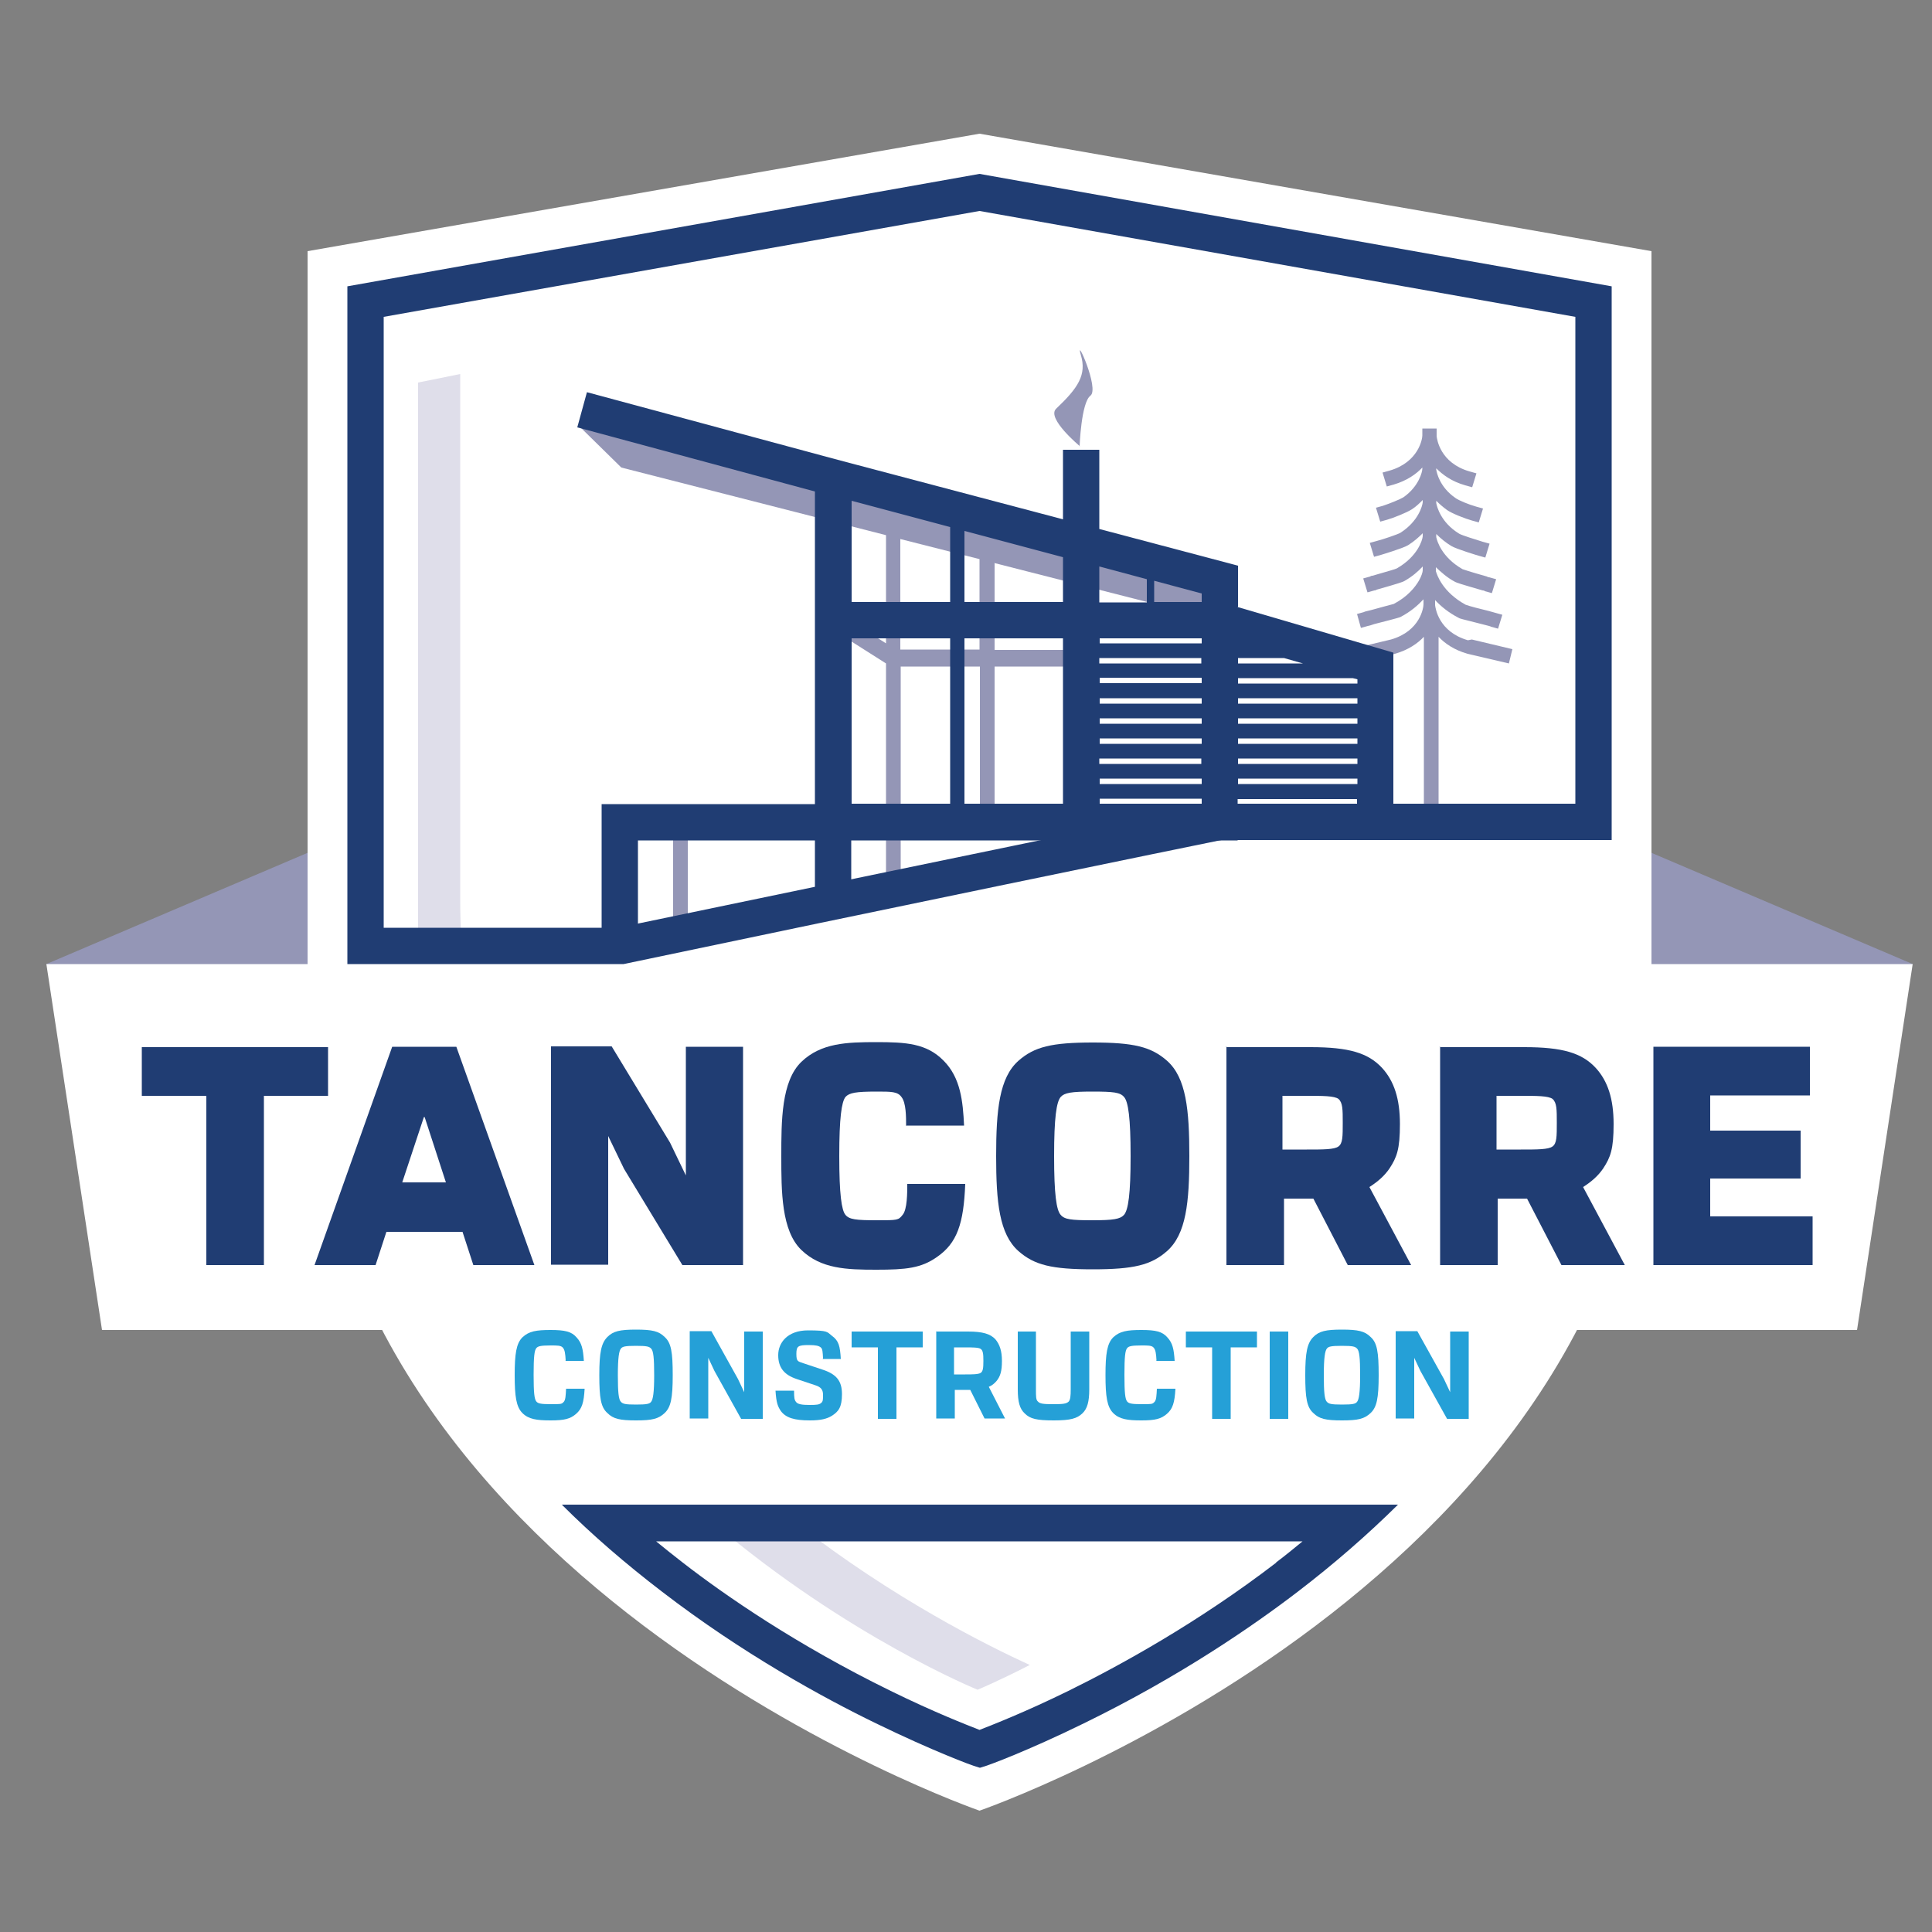
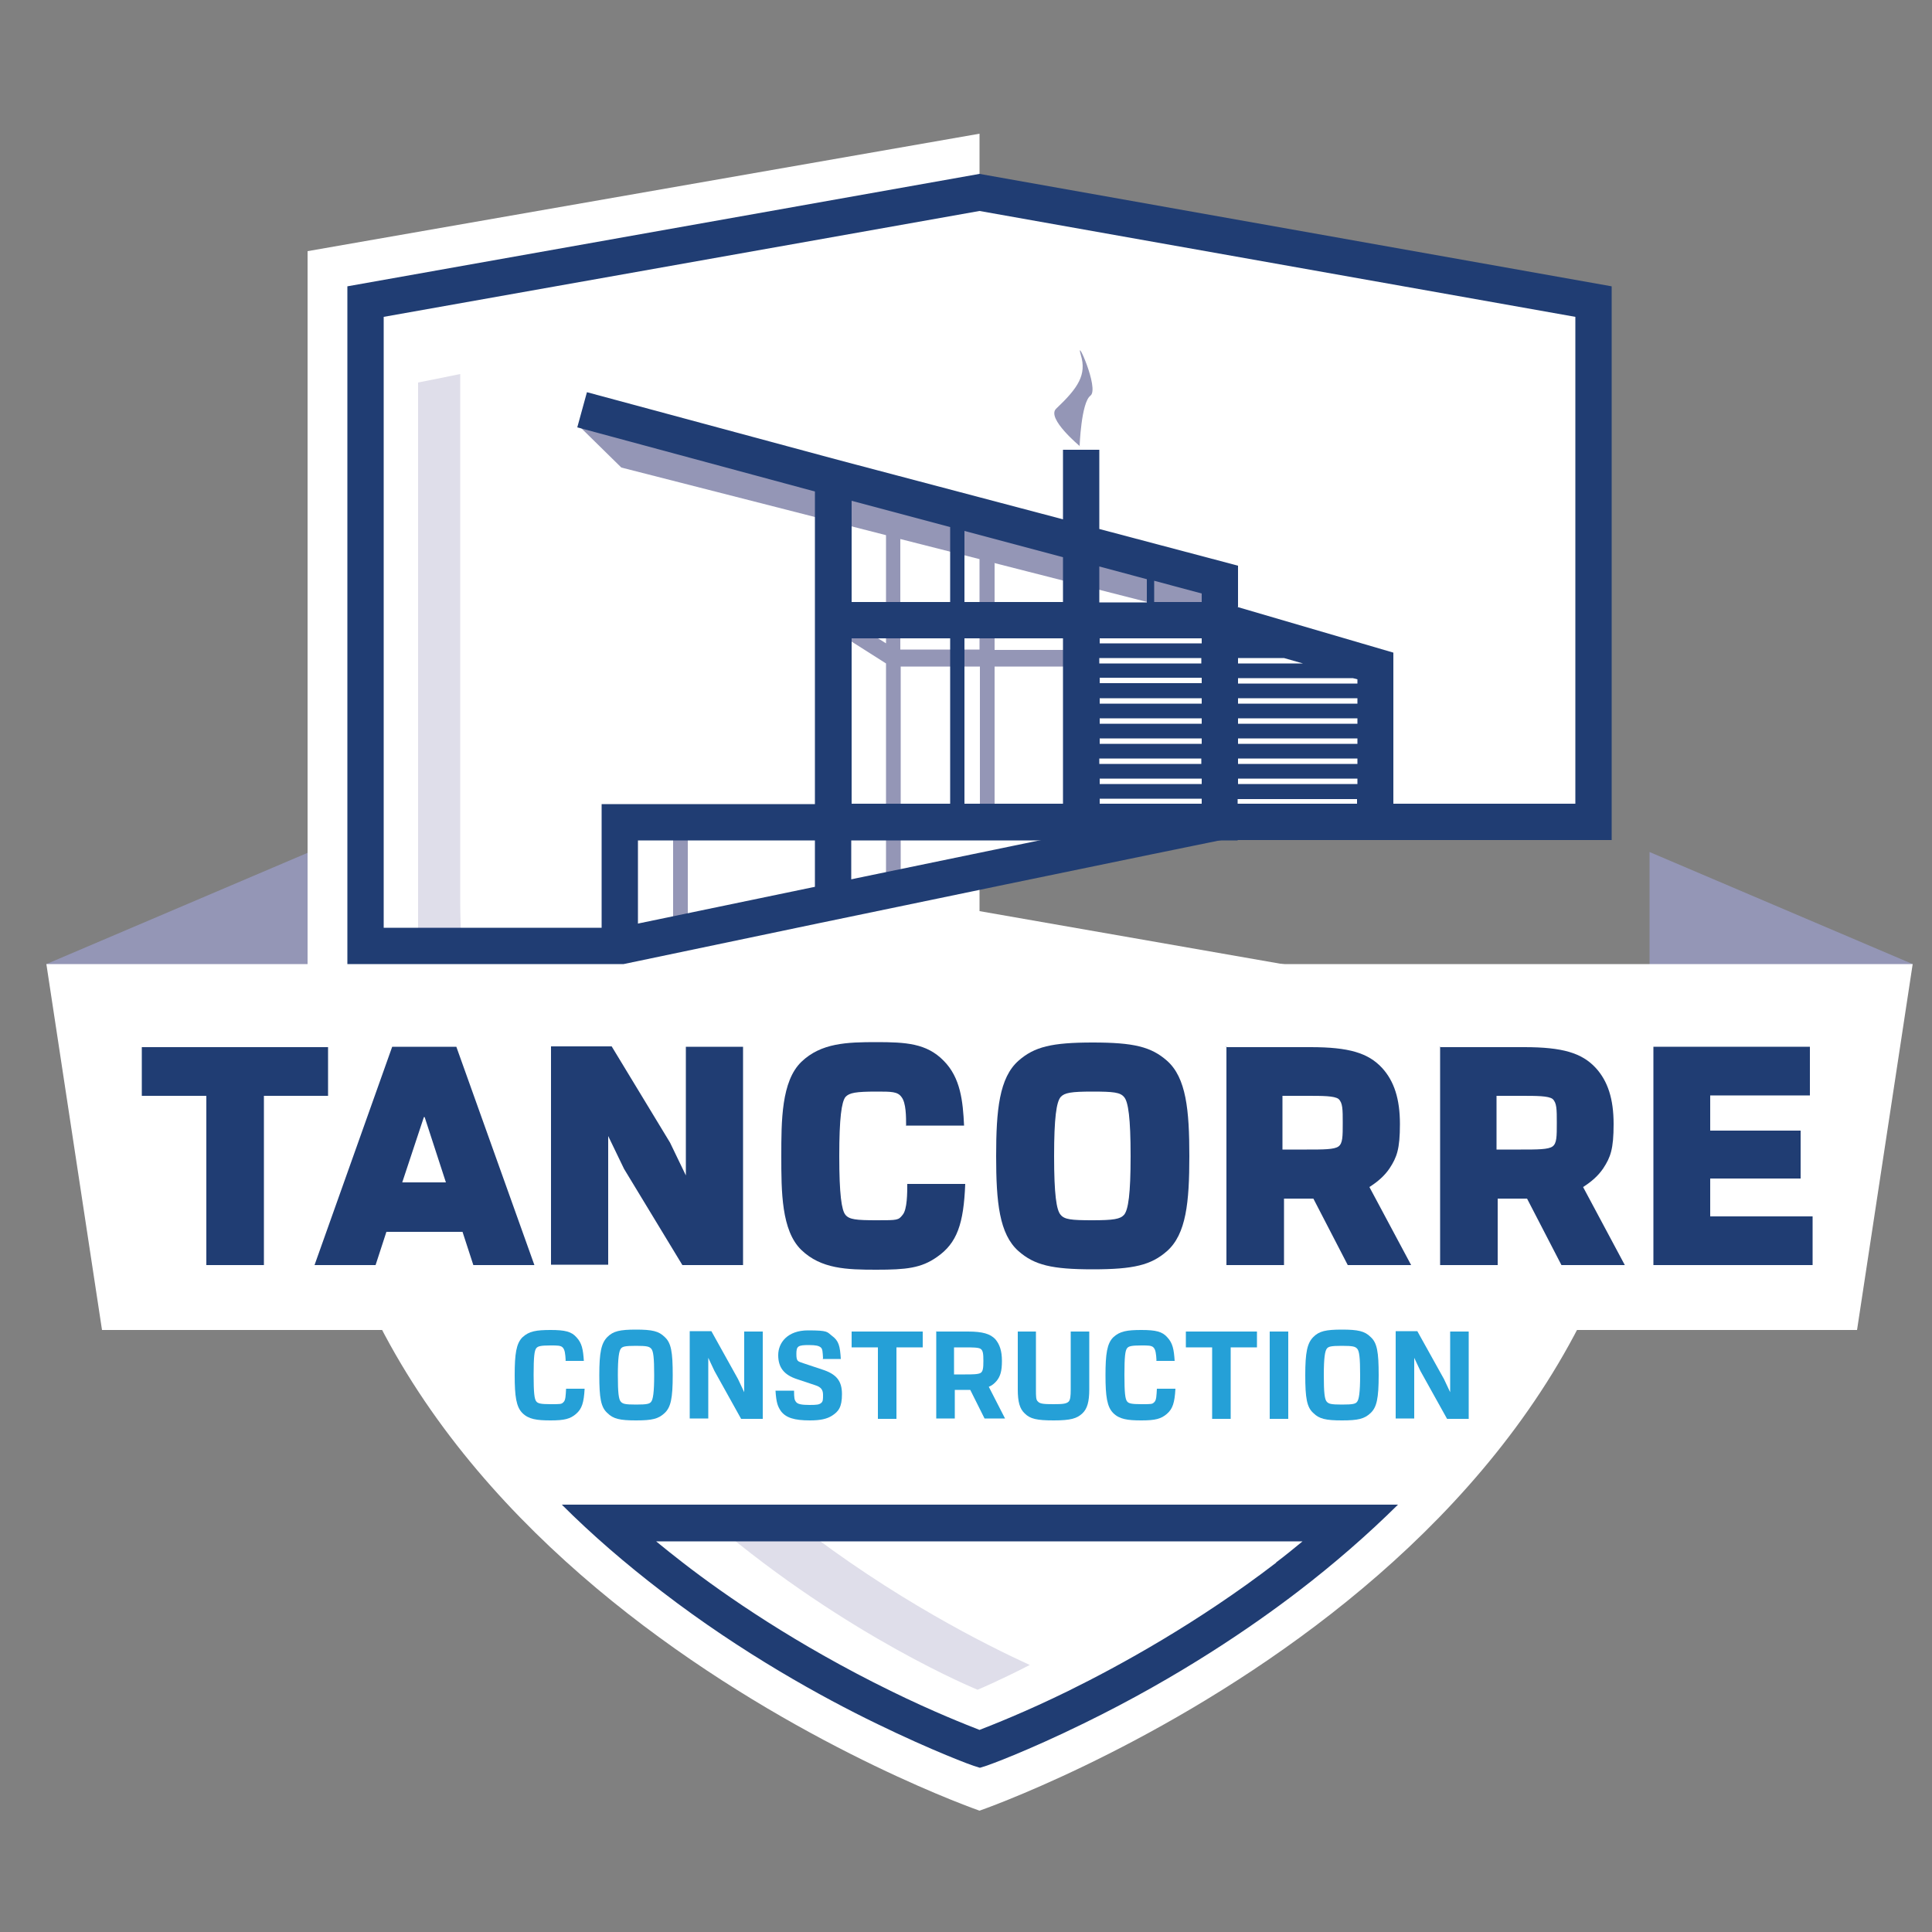
<svg xmlns="http://www.w3.org/2000/svg" id="Tancorre_Logo" data-name="Tancorre Logo" version="1.1" viewBox="0 0 500 500">
  <rect x="0" y="0" width="500" height="500" fill="#808080" stroke="none" />
  <defs>
    <style> .cls-1 { fill: none; } .cls-1, .cls-2, .cls-3, .cls-4, .cls-5, .cls-6 { stroke-width: 0px; } .cls-2 { fill: #25a0d7; } .cls-3 { fill: #dfdeea; } .cls-4 { fill: #fff; } .cls-5 { fill: #203d73; } .cls-6 { fill: #9496b6; } </style>
  </defs>
  <polygon class="cls-6" points="12 249.5 80.1 220.5 80.1 250.2 12.5 250.2 12 249.5" />
  <polygon class="cls-6" points="495 249.5 426.9 220.5 426.9 250.2 494.5 250.2 495 249.5" />
-   <path class="cls-4" d="M253.5,34.6l-173.9,30.4v201.2c0,142.2,173.9,202.4,173.9,202.4,0,0,173.9-60.1,173.9-202.4V65l-173.9-30.4Z" />
+   <path class="cls-4" d="M253.5,34.6l-173.9,30.4v201.2c0,142.2,173.9,202.4,173.9,202.4,0,0,173.9-60.1,173.9-202.4l-173.9-30.4Z" />
  <polygon class="cls-4" points="480.6 344.2 26.4 344.2 12 249.5 495 249.5 480.6 344.2" />
  <g>
    <path class="cls-4" d="M160.5,244.8c67.9-14.2,155.2-32.1,155.2-32.1h96.7V78l-158.9-28.2-158.9,28.2v166.8h65.8Z" />
    <path class="cls-4" d="M152.1,392.1c45.5,43.6,101.4,60.6,101.4,60.6,0,0,55.9-17,101.4-60.6h-202.9Z" />
  </g>
  <path class="cls-1" d="M253.5,54.6l-154.2,27.4v162.8h8.8c0-1.6,0-3.3,0-4.9V99l10.9-2.2v135.6c0,4.2.1,8.3.4,12.4h41c67.9-14.2,155.2-32.1,155.2-32.1h92V82l-154.2-27.4Z" />
  <path class="cls-3" d="M119.1,96.8l-10.9,2.2v140.9c0,1.6,0,3.3,0,4.9h11.3c-.3-4.1-.4-8.2-.4-12.4V96.8Z" />
  <path class="cls-3" d="M253,437.3s5.1-2.1,13.5-6.4c-11.3-5.2-35.2-17.1-60.4-36.7h-21.4c34.8,29.5,68.3,43.1,68.3,43.1Z" />
  <g>
    <path class="cls-5" d="M84.9,283.6h-16.6v43.8h-14.9v-43.8h-16.7v-12.6h48.2v12.6h0Z" />
    <path class="cls-5" d="M122.5,327.4l-2.8-8.6h-19.7l-2.8,8.6h-15.8l20.1-56.5h16.6l20.2,56.5h-15.8ZM110,289.1h-.3l-5.6,16.9h11.3l-5.5-16.9Z" />
    <path class="cls-5" d="M176.6,327.4l-15.1-24.9-4.1-8.5v33.3h-14.8v-56.5h15.7l15.1,24.9,4.1,8.5v-33.3h14.8v56.5h-15.7Z" />
    <path class="cls-5" d="M234.5,291.4c0-2.4,0-6-1.2-7.5-1-1.4-2.6-1.4-6.4-1.4-5.4,0-7.1.3-8.1,1.4-1,1.3-1.6,5.4-1.6,15.3s.6,14,1.6,15.2c1,1.2,2.7,1.4,8.1,1.4s5.6,0,6.7-1.4c1.2-1.4,1.2-5.7,1.2-8h15c-.4,10.3-2.1,15.3-7.3,18.9-4.1,2.9-8,3.3-15.7,3.3s-14.3-.2-19.4-5.1c-5.2-5-5.2-15.2-5.2-24.3s0-19.4,5.2-24.4c5.1-4.9,11.8-5.1,19.4-5.1s13,.3,17.4,4.8c4.4,4.4,5,10.5,5.3,16.8h-14.9Z" />
    <path class="cls-5" d="M302,274.5c5,4.4,5.8,12.8,5.8,24.7s-.8,20.2-5.8,24.6c-4.1,3.6-8.6,4.7-19.2,4.7s-15.1-1.1-19.2-4.7c-5-4.4-5.8-12.7-5.8-24.6s.8-20.3,5.8-24.7c4.1-3.6,8.6-4.7,19.2-4.7s15.1,1.1,19.2,4.7ZM274.5,283.9c-1.1,1.3-1.7,5.4-1.7,15.3s.6,14,1.7,15.2c1,1.2,2.7,1.4,8.2,1.4s7.2-.3,8.2-1.4c1.1-1.3,1.7-5.4,1.7-15.2s-.6-14.1-1.7-15.3c-1-1.2-2.7-1.4-8.2-1.4-5.5,0-7.2.3-8.2,1.4Z" />
    <path class="cls-5" d="M317.2,271h22c9.9,0,14.9,1.5,18.5,5.4,3.1,3.4,4.6,8,4.6,14.5s-.8,8.6-2.7,11.5c-1.3,1.9-3,3.4-5.2,4.8l10.8,20.2h-16.4l-8.9-17.2h-7.6v17.2h-14.9v-56.5h0ZM331.9,297.5h6.3c4.3,0,7.1,0,8.2-.8,1.1-.8,1.1-2.6,1.1-6.1s0-5.2-1.1-6.2c-1.1-.8-4.1-.8-8.2-.8h-6.3v13.9Z" />
    <path class="cls-5" d="M372.5,271h22c9.9,0,14.9,1.5,18.5,5.4,3.1,3.4,4.6,8,4.6,14.5s-.8,8.6-2.7,11.5c-1.3,1.9-3,3.4-5.2,4.8l10.8,20.2h-16.4l-8.9-17.2h-7.6v17.2h-14.9v-56.5h0ZM387.3,297.5h6.3c4.3,0,7.1,0,8.2-.8,1.1-.8,1.1-2.6,1.1-6.1s0-5.2-1.1-6.2c-1.1-.8-4.1-.8-8.2-.8h-6.3v13.9Z" />
    <path class="cls-5" d="M468.4,283.5h-25.8v9.1h23.4v12.4h-23.4v9.8h26.5v12.6h-41.2v-56.5h40.5v12.5Z" />
  </g>
  <g>
    <path class="cls-2" d="M146.4,352.1c-.1-1.7-.2-2.8-.8-3.4-.5-.5-1.4-.5-3.1-.5-2.6,0-3.3.2-3.7.7-.5.6-.7,2.2-.7,6.9s.2,6.3.7,6.9c.4.5,1.1.7,3.7.7s2.8,0,3.3-.5c.6-.5.6-1.8.7-3.5h4.8c-.2,3.6-.7,5.2-2.2,6.5s-3,1.7-6.6,1.7-5.7-.3-7.3-1.9c-1.6-1.6-2-4.3-2-9.8s.4-8.2,2-9.8c1.7-1.6,3.6-1.9,7.3-1.9s5.4.4,6.7,1.9c1.4,1.5,1.7,3.1,1.9,6.1h-4.8Z" />
    <path class="cls-2" d="M172,346c1.7,1.5,2.1,3.9,2.1,9.9s-.5,8.3-2.1,9.8c-1.6,1.5-3.2,1.9-7.4,1.9s-5.9-.4-7.4-1.9c-1.7-1.5-2.1-3.9-2.1-9.8s.5-8.3,2.1-9.9c1.5-1.5,3.2-1.9,7.4-1.9s5.9.4,7.4,1.9ZM160.7,349c-.5.6-.8,2.4-.8,6.9s.2,6.3.8,6.9c.5.5,1,.7,3.9.7s3.5-.2,3.9-.7c.5-.6.8-2.4.8-6.9s-.2-6.3-.8-6.9c-.5-.5-1-.7-3.9-.7s-3.5.2-3.9.7Z" />
    <path class="cls-2" d="M191.8,367.2l-6.9-12.4-1.6-3.4v15.7h-4.8v-22.6h5.6l6.9,12.4,1.6,3.4v-15.7h4.8v22.6h-5.6Z" />
    <path class="cls-2" d="M213,351.5c-.1-1.6-.1-2.4-.6-2.8-.5-.4-1.2-.6-3.1-.6-2.8,0-3.2.3-3.2,2.3s.4,1.9,1.8,2.4l4.8,1.6c3.8,1.2,5.2,3,5.2,6.4s-.9,4.5-2.6,5.6c-1.3.8-2.9,1.2-5.7,1.2-4.1,0-6.2-.7-7.5-2.4-.8-1.2-1.2-2.1-1.4-5.3h4.8c0,1.9.1,2.4.5,2.9.4.6,1.5.8,3.5.8s2.5-.1,3-.5c.5-.4.5-.9.5-2.1s-.4-2-2-2.5l-4.8-1.6c-3.3-1.1-4.8-3-4.8-6.2s2.4-6.4,7.7-6.4,4.9.4,6.2,1.4c1.8,1.3,2.1,2.7,2.3,6h-4.7Z" />
    <path class="cls-2" d="M238.8,348.7h-6.8v18.5h-4.8v-18.5h-6.8v-4.1h18.4v4.1h0Z" />
    <path class="cls-2" d="M242.2,344.6h8.3c3.8,0,5.8.6,7.1,2,1.1,1.3,1.7,3,1.7,5.6s-.4,4-1.4,5.2c-.5.6-1.2,1.2-2,1.5l4.2,8.2h-5.3l-3.7-7.4h-4v7.4h-4.8v-22.6ZM246.9,355.7h2.9c1.7,0,3.4,0,4-.4.6-.4.7-1.3.7-3.1s-.1-2.7-.7-3.1c-.5-.4-2.3-.4-4-.4h-2.9v7Z" />
    <path class="cls-2" d="M268.1,344.6v15c0,1.8,0,2.7.5,3.1.5.6,1.5.7,4,.7s3.4-.1,4-.7c.4-.5.5-1.4.5-3.1v-15h4.8v15c0,3.1-.5,5-1.8,6.2-1.4,1.3-3,1.8-7.4,1.8s-6.1-.4-7.5-1.8c-1.3-1.2-1.8-3-1.8-6.2v-15h4.8Z" />
    <path class="cls-2" d="M299.3,352.1c-.1-1.7-.2-2.8-.8-3.4-.5-.5-1.4-.5-3.1-.5-2.6,0-3.3.2-3.7.7-.5.6-.7,2.2-.7,6.9s.2,6.3.7,6.9c.4.5,1.1.7,3.7.7s2.8,0,3.3-.5c.6-.5.6-1.8.7-3.5h4.8c-.2,3.6-.7,5.2-2.2,6.5s-3,1.7-6.6,1.7-5.7-.3-7.3-1.9c-1.6-1.6-2-4.3-2-9.8s.4-8.2,2-9.8c1.7-1.6,3.6-1.9,7.3-1.9s5.4.4,6.7,1.9c1.4,1.5,1.7,3.1,1.9,6.1h-4.8Z" />
    <path class="cls-2" d="M325.3,348.7h-6.8v18.5h-4.8v-18.5h-6.8v-4.1h18.4v4.1h0Z" />
    <path class="cls-2" d="M333.4,367.2h-4.8v-22.6h4.8v22.6Z" />
    <path class="cls-2" d="M354.7,346c1.7,1.5,2.1,3.9,2.1,9.9s-.5,8.3-2.1,9.8c-1.6,1.5-3.2,1.9-7.4,1.9s-5.9-.4-7.4-1.9c-1.7-1.5-2.1-3.9-2.1-9.8s.5-8.3,2.1-9.9c1.5-1.5,3.2-1.9,7.4-1.9s5.9.4,7.4,1.9ZM343.4,349c-.5.6-.8,2.4-.8,6.9s.2,6.3.8,6.9c.5.5,1,.7,3.9.7s3.5-.2,3.9-.7c.5-.6.8-2.4.8-6.9s-.2-6.3-.8-6.9c-.5-.5-1-.7-3.9-.7-2.9,0-3.5.2-3.9.7Z" />
    <path class="cls-2" d="M374.5,367.2l-6.9-12.4-1.6-3.4v15.7h-4.8v-22.6h5.6l6.9,12.4,1.6,3.4v-15.7h4.8v22.6h-5.6Z" />
  </g>
  <rect class="cls-6" x="174.2" y="210.8" width="3.8" height="32.6" />
  <path class="cls-6" d="M257.3,145.7l63.9,16.3-7.7-14.1-160.7-43.7-3.1,5.9,11.1,10.9,68.5,17.5v28l-12.5-7.9-2.3,3.7,14.8,9.4v60.3h3.8v-59.5h20.5v39.4h3.8v-39.4h19.1v-4.3h-19.1v-22.4h0ZM233,168.1v-28.6l20.5,5.2v23.4h-20.5Z" />
-   <path class="cls-6" d="M379.9,165.7c-7.6-2.2-8.4-8.3-8.5-9.1v-1.3c1.5,1.6,3.4,3.2,6.1,4.6.3.2.4.2,6.7,1.8.8.2,1.6.4,1.7.5l1.8.5,1.1-3.6-1.8-.5c-.1,0-.6-.2-1.8-.5-1.7-.4-5.2-1.3-5.9-1.6-6-3.3-7.4-7.7-7.7-8.7v-1c1.4,1.3,2.9,2.7,5,3.8.4.2,1.2.5,7.1,2.2.3,0,.5.1.6.2l1.8.5,1.1-3.6-1.8-.5c-.1,0-.3,0-.6-.2-4.6-1.3-6-1.8-6.3-1.9-5.4-3.1-6.6-7.3-6.8-8.3v-.8c1.1,1.1,2.4,2.2,3.9,3.1,1.3.8,7,2.5,7,2.5l1.8.5,1.1-3.6-1.8-.5c-1.6-.5-5.5-1.7-6.1-2.1-4.7-2.9-5.7-6.9-5.9-7.9v-.6c.8.8,1.7,1.6,2.8,2.4,1.3.9,4.6,2.2,6.4,2.7l1.8.5,1.1-3.6-1.8-.5c-1.8-.5-4.5-1.6-5.3-2.2-4.1-2.8-4.9-6.6-5-7.4v-.3c1.7,1.7,4,3.4,7.5,4.4l1.8.5,1.1-3.6-1.8-.5c-7.6-2.2-8.4-8.3-8.5-9.1v-1.8c0,0,0,0,0,0v-.2s-1.7,0-1.7,0h-1.8c0,0,0,0,0,0h-.2s0,1.8,0,1.8c0,.8-.9,6.9-8.5,9.1l-1.8.5,1.1,3.6,1.8-.5c3.4-1,5.8-2.7,7.4-4.4v.3c0,.8-.9,4.6-4.9,7.4-.8.5-3.5,1.6-5.3,2.2l-1.8.5,1.1,3.6,1.8-.5c1.7-.5,5-1.8,6.4-2.7,1.1-.7,2-1.6,2.8-2.4v.6c-.1.9-1.1,4.9-5.8,7.9-.7.4-4.5,1.7-6.1,2.1l-1.8.5,1.1,3.6,1.8-.5c0,0,5.7-1.7,7-2.5,1.6-1,2.8-2.1,3.8-3.1v.8c-.1,1-1.3,5.2-6.7,8.3-.4.2-1.8.6-6.3,1.9-.3,0-.5.1-.6.2l-1.8.5,1.1,3.6,1.8-.5c.1,0,.3,0,.6-.2,6-1.7,6.7-2,7.1-2.2,2.1-1.2,3.6-2.5,4.8-3.8v1c0,.4-.3,1.5-1,2.7-1,1.7-2.9,4.1-6.5,6-.7.2-4.2,1.1-5.9,1.6-1.3.3-1.7.4-1.8.5l-1.8.5,1,3.6,1.8-.5c.1,0,.9-.2,1.7-.5,6.3-1.6,6.4-1.7,6.7-1.8,2.7-1.4,4.6-3.1,6-4.6v1.3c0,.8-.8,6.9-8.4,9.1l-10.5,2.5.9,3.7,10.6-2.5h0c3.5-1,5.9-2.7,7.5-4.4v50.9h3.8v-50.9c1.6,1.7,4,3.4,7.5,4.4l10.7,2.5.9-3.7-10.5-2.5Z" />
  <path class="cls-6" d="M279.5,115.5s-8.7-7.2-6.2-9.7c5.7-5.4,8-8.8,6.4-14-1.5-5.2,4.9,8.8,2.5,10.6-2.4,1.8-2.8,13.1-2.8,13.1Z" />
  <path class="cls-5" d="M320.4,157v-10.6l-35.9-9.5v-20.5h-9.4v18l-58.3-15.4-64.9-17.5-2.5,9.1,61.5,16.6v80.9h-55.2v36.8h9.4v-27.4h45.8v15.9h9.4v-15.9h100v-10.7h30.9v10.1h9.4v-48l-40.3-11.8ZM245.9,208h-25.5v-42.8h25.5v42.8ZM245.9,155.8h-25.5v-26.2l25.5,6.8v19.4ZM275.1,208h-25.5v-42.8h25.5v42.8ZM275.1,155.8h-25.5v-18.4l25.5,6.8v11.5ZM351.3,175.8v1.1h-30.9v-1.4h29.7l1.2.3ZM284.5,197.7v-1.4h26.4v1.4h-26.4ZM311,201.5v1.4h-26.4v-1.4h26.4ZM311,175.4v1.4h-26.4v-1.4h26.4ZM284.5,171.7v-1.4h26.4v1.4h-26.4ZM311,180.7v1.4h-26.4v-1.4h26.4ZM311,185.9v1.4h-26.4v-1.4h26.4ZM311,191.1v1.4h-26.4v-1.4h26.4ZM320.4,196.3h30.9v1.4h-30.9v-1.4ZM320.4,192.5v-1.4h30.9v1.4h-30.9ZM320.4,187.3v-1.4h30.9v1.4h-30.9ZM320.4,182.1v-1.4h30.9v1.4h-30.9ZM320.4,171.7v-1.4h11.9l4.9,1.4h-16.8ZM298.7,150.3l12.3,3.3v2.2h-12.3v-5.5ZM284.5,146.6l12.3,3.3v6h-12.3v-9.2ZM311,165.2v1.3h-26.4v-1.3h26.4ZM311,208h-26.4v-1.3h26.4v1.3ZM320.4,202.9v-1.4h30.9v1.4h-30.9Z" />
  <path class="cls-5" d="M145.4,389.4c7.8,7.8,16.5,15.3,25.9,22.5,20.8,16,41.6,27.4,55.4,34.1,15,7.3,24.9,10.9,25.3,11l1.6.5,1.6-.5c.4-.1,10.4-3.7,25.3-11,25-12.2,43.9-25.3,55.4-34.1,9.4-7.2,18-14.7,25.9-22.5h-216.3ZM330.3,404.4c-20.2,15.5-40.4,26.6-53.8,33.2-11.2,5.5-19.7,8.8-23,10.1-3.3-1.3-11.8-4.6-23-10.1-24.3-11.9-42.7-24.6-53.8-33.2-2.3-1.8-4.6-3.6-6.9-5.5h167.3c-2.2,1.8-4.5,3.7-6.9,5.5Z" />
  <path class="cls-5" d="M253.5,45l-163.6,29.1v175.4h71.5c64.6-13.6,147.7-30.7,154.7-32.1h101V74.1l-163.6-29.1ZM315.2,208h-.5c-.9.3-87.7,18.1-154.8,32.1h-60.6V82l154.2-27.4,154.2,27.4v126h-92.5Z" />
</svg>